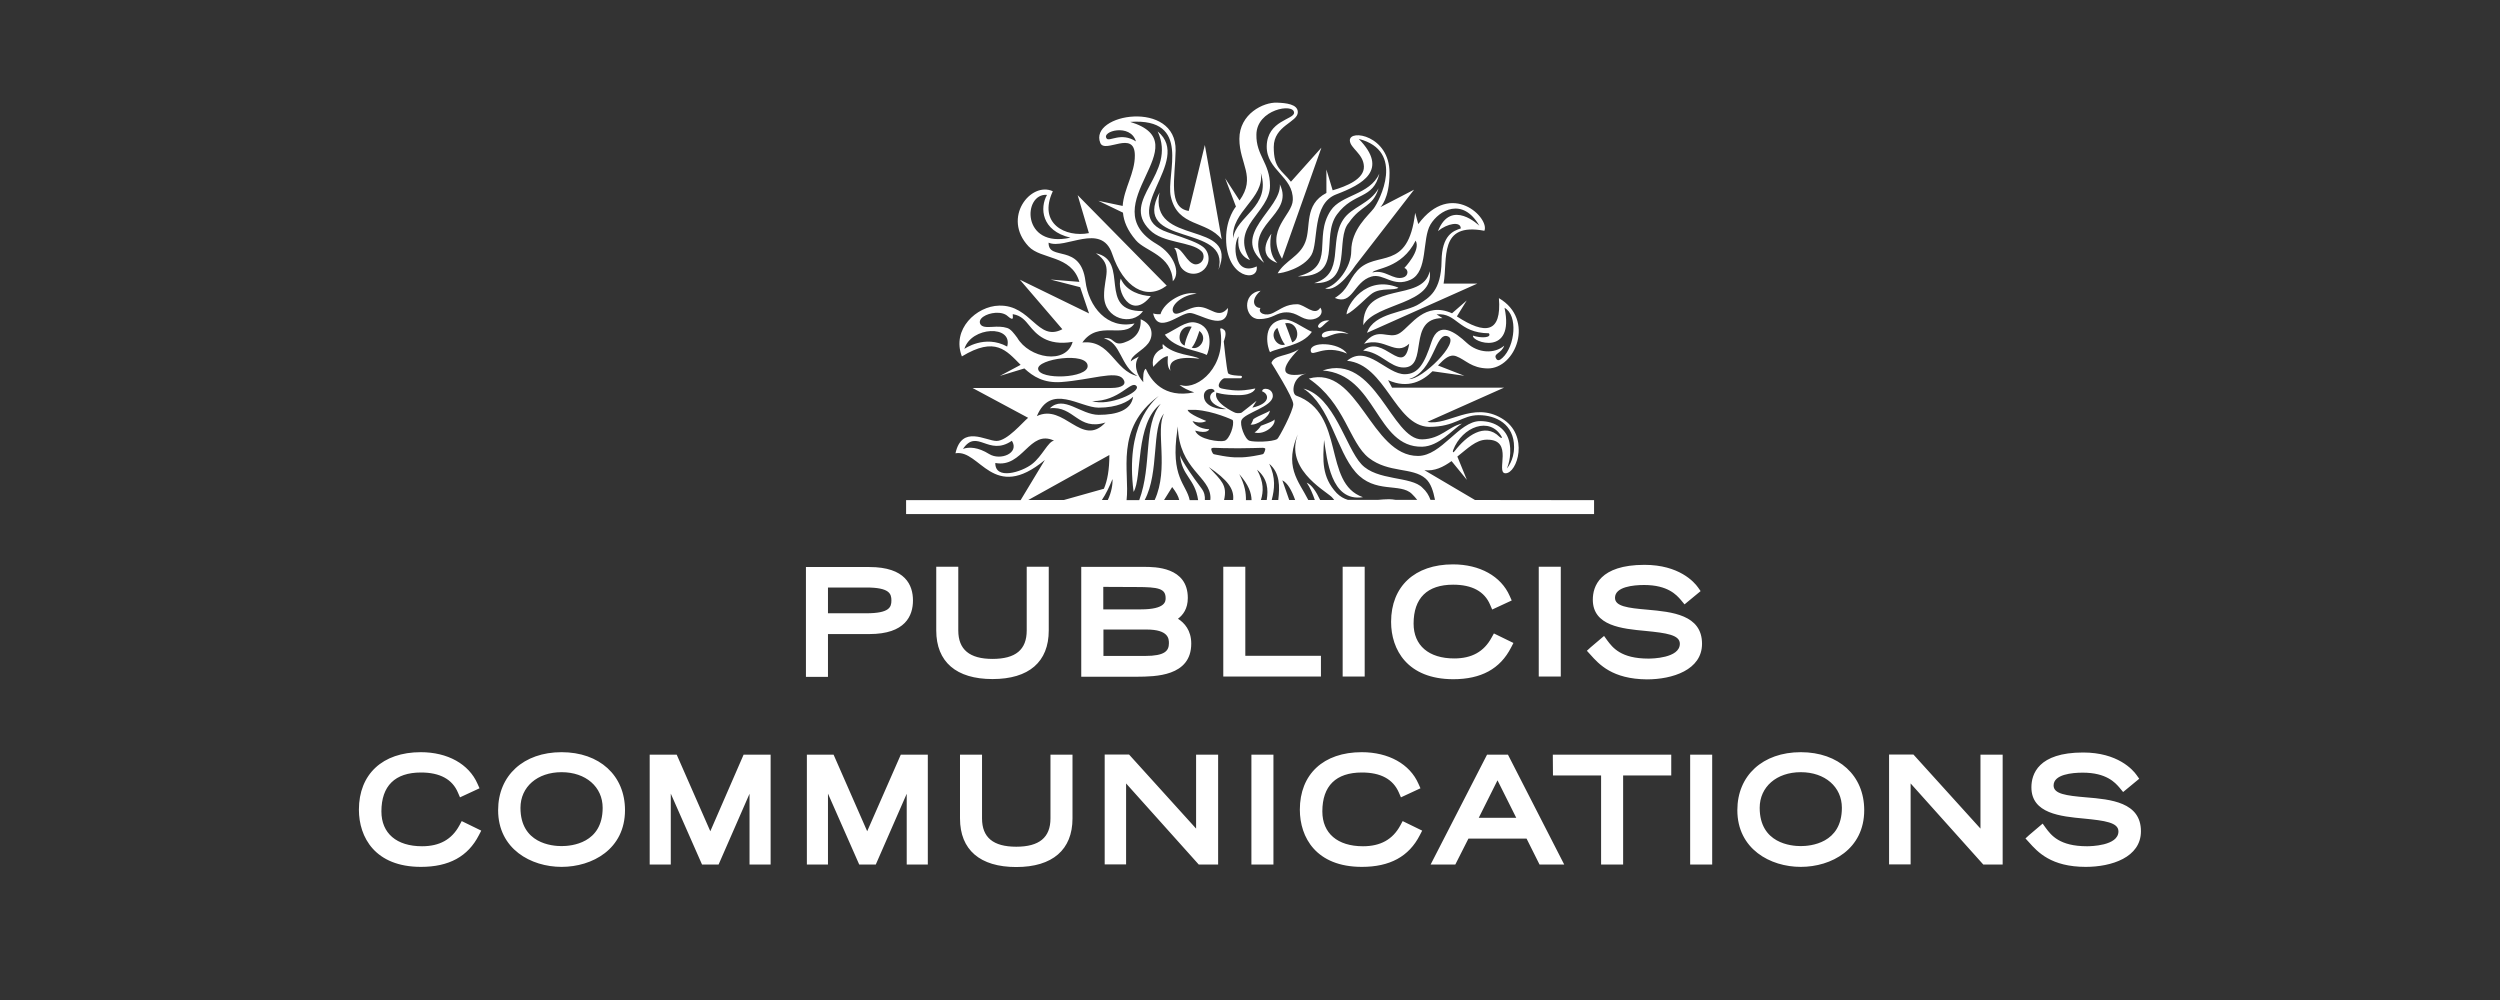
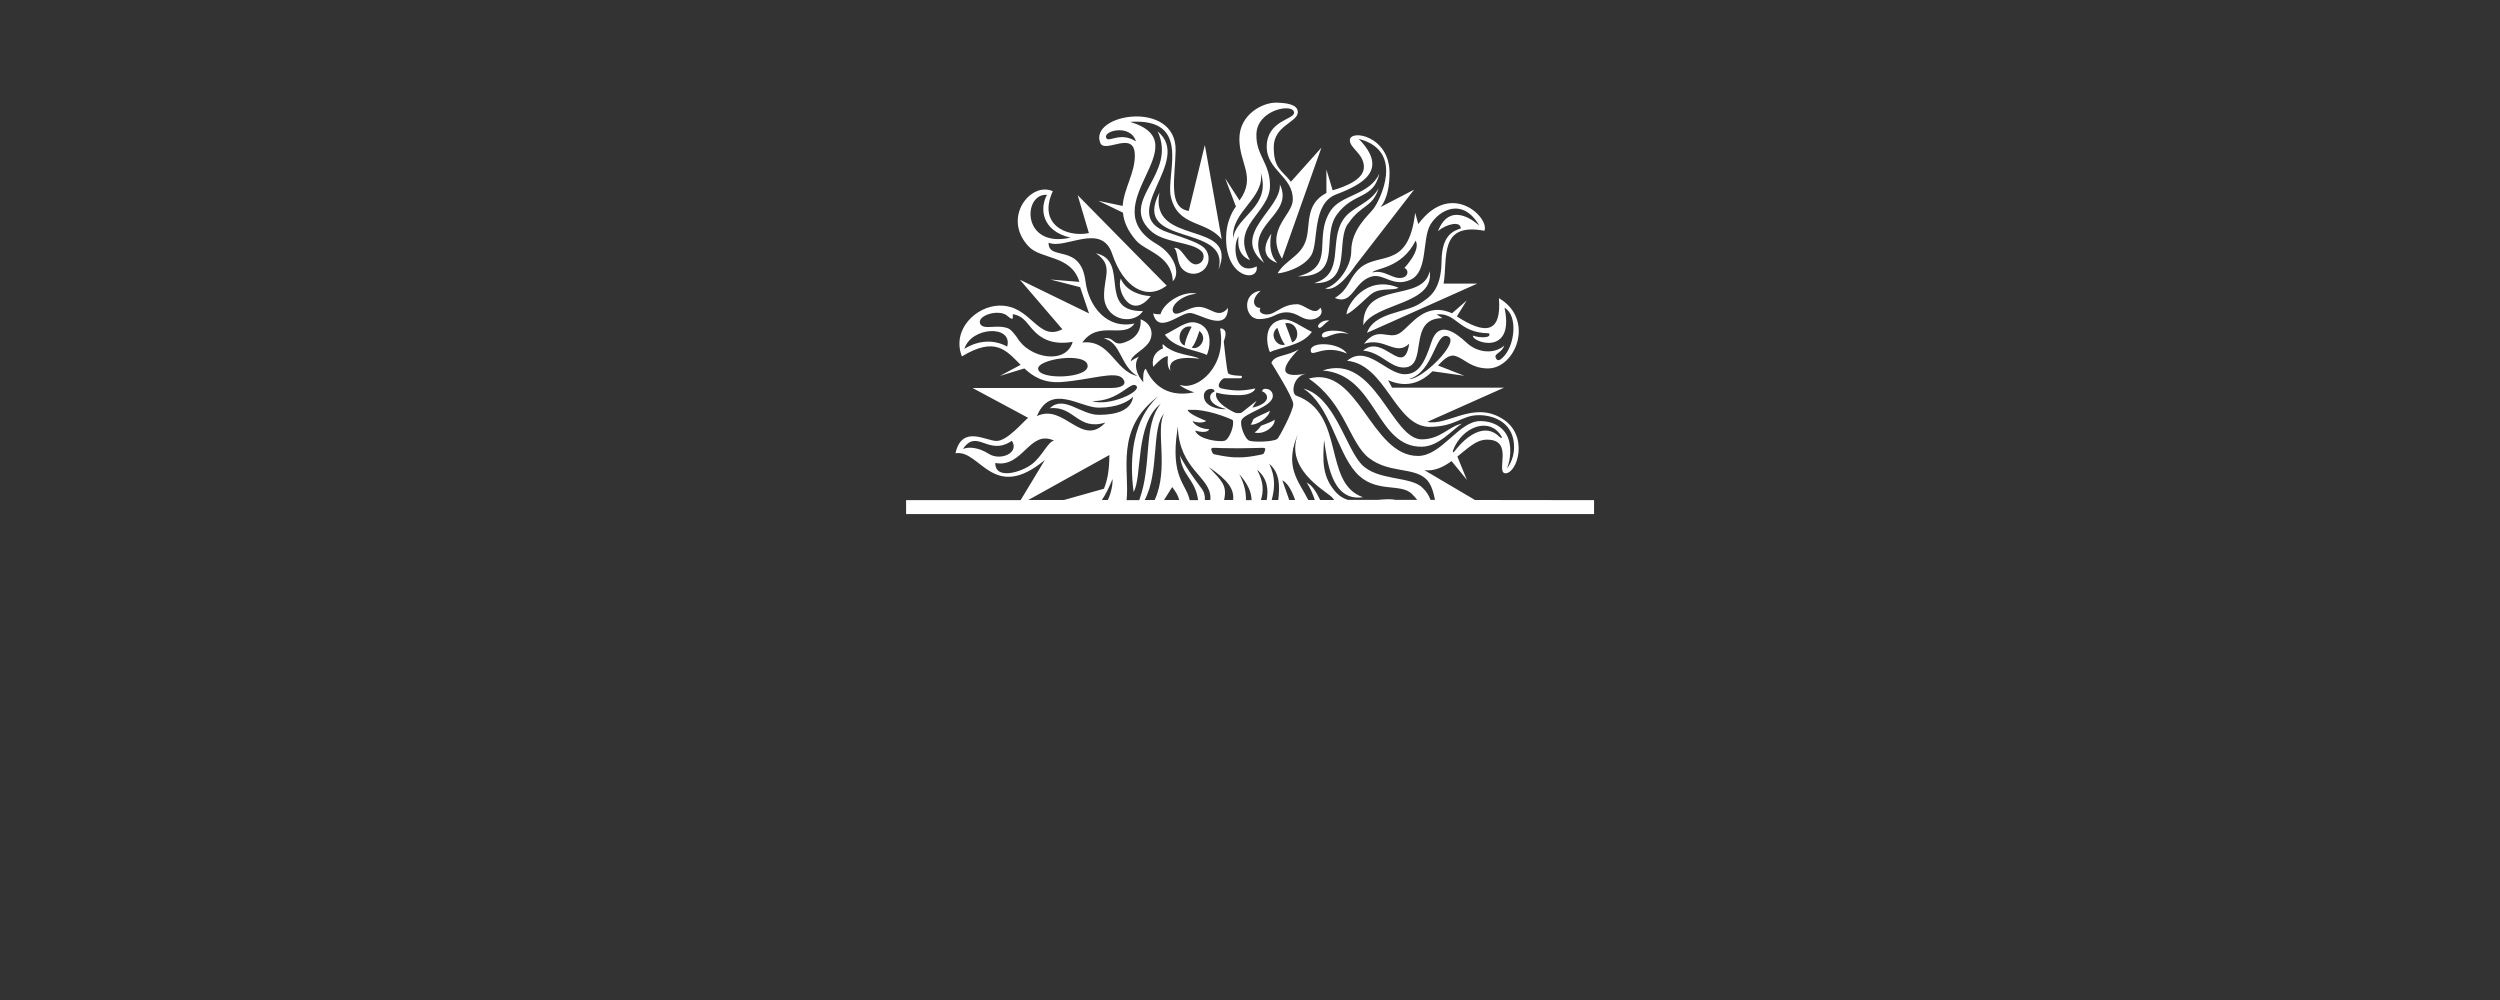
<svg xmlns="http://www.w3.org/2000/svg" viewBox="-800 1472 1600 640">
  <rect x="-800" y="1472" width="1600" height="640" fill="#333333" stroke="none" />
-   <path fill="#FFF" d="M-270.1 1877.8h26.5c23 0 27.9-11.7 27.9-21.5s-4.8-21.4-27.9-21.4h-40.6v70.3h14.1v-27.4zm0-29.8h24.5c14.9 0 16.1 4 16.1 8.3 0 4.3-1.3 8.2-16.1 8.2h-24.5V1848zm105.3 58.6c-23.2 0-36-11-36-31.1v-40.8h14.1v40.8c0 12.2 7.2 18.2 21.9 18.2 14.8 0 21.9-5.9 21.9-18.2v-40.8h14.1v40.8c0 20.1-12.7 31.1-36 31.1zm127.2-22.7c0-8.5-4.4-13.3-8.5-15.9 3.2-2.4 6.3-6.4 6.3-13.3 0-19.9-21.1-19.9-28-19.9H-108v70.3h35.9c11.2-.1 34.5-.1 34.5-21.2zm-35-36.2c14 0 18.6 1 18.6 7.1 0 2 0 7.2-15.9 7.2h-24v-14.4l21.3.1zm5.5 44.1h-26.7v-16.9h27.6c14.3 0 14.3 6.1 14.3 8.8 0 4.8-2.6 8.1-15.2 8.1zM45.4 1905h-62.5v-70.3H-3v57h48.4v13.3zm28 0H59.3v-70.3h14.1v70.3zm16.9-35c0-22.7 15.1-36.8 39.6-36.8 17.2 0 30.8 7.6 36.3 20.2l1.3 2.9-12.5 5.8-1.3-3c-3.6-8.6-11.6-12.9-23.7-12.9-16.6 0-25.3 8.6-25.3 24.9 0 14 9.7 22.3 26 22.3 11.2 0 19-4.3 23.9-13.3l1.5-2.7 12.5 6.1-1.5 2.9c-7 13.7-19.2 20.3-37.1 20.3-29.3-.1-39.7-18.9-39.7-36.7zm108.6 35h-14.1v-70.3h14.1v70.3zm18.9-14.1l-2.2-2.4 2.4-2.2 8.6-7.3 2 2.8c3.5 4.7 8.8 11.7 26.4 11.7 2 0 20.1-.2 20.1-9.5 0-5.7-8.7-6.9-21.9-8.2-15.1-1.4-33.8-3.2-33.8-20 0-8.4 4.3-22.3 33.1-22.3 22.1 0 31.8 11 34.2 14.4l1.7 2.4-10.3 8.5-2.4-2.9c-2.7-3.1-8.3-9.5-23.4-9.5-6.9 0-18.7 1.1-18.7 8.2 0 5.4 7.9 6.5 20.8 7.6 15.5 1.4 34.9 3.2 34.9 21.8 0 16.8-19 22.8-35.3 22.8-22.1-.2-30.6-9.6-36.2-15.9zm-722.3 106.6l12.5 6.1-1.5 2.9c-7 13.7-19.2 20.3-37.1 20.3-29.3 0-39.7-18.9-39.7-36.6 0-22.7 15.1-36.8 39.6-36.8 17.2 0 30.8 7.6 36.3 20.2l1.3 2.9-12.5 5.8-1.3-3c-3.6-8.6-11.6-12.9-23.7-12.9-16.6 0-25.3 8.6-25.3 24.9 0 14 9.7 22.3 26 22.3 11.2 0 19-4.3 23.9-13.3l1.5-2.8zm63.9-44.1c-24.3 0-40.6 14.9-40.6 37.1 0 24.9 21.1 36.3 40.6 36.3 19.6 0 40.6-11.3 40.6-36.3 0-22.2-16.3-37.1-40.6-37.1zm0 60.1c-6.1 0-26.3-1.7-26.3-24.5 0-13.4 10.8-22.8 26.3-22.8s26.3 9.4 26.3 22.8c0 22.8-20.1 24.5-26.3 24.5zm116.5-58.5h17.3v70.3h-13.5V1980l-19.8 45.3h-10.6l-20-45.4v45.4h-13.5V1955h17.3l21.5 49 21.3-49zm100.6 0h17.3v70.3h-13.5V1980l-19.8 45.3h-10.6l-20-45.4v45.4h-13.5V1955h17.1l21.5 49 21.5-49zm95.8 0h14.1v40.8c0 20-12.8 31.1-36 31.1s-36-11-36-31.1V1955h14.1v40.8c0 12.2 7.2 18.1 21.9 18.1s21.9-5.9 21.9-18.1V1955zm93.2 0h14.1v70.3h-12.4l-46.5-51.9v51.8H-93v-70.3h15.6l42.9 47.4V1955zm35.4 0H15v70.3H.9V1955zm96.8 42.5l12.5 6.1-1.5 2.9c-7 13.7-19.2 20.3-37.1 20.3-29.3 0-39.7-18.9-39.7-36.6 0-22.7 15.1-36.8 39.6-36.8 17.2 0 30.8 7.6 36.3 20.2l1.3 2.9-12.5 5.8-1.3-3c-3.7-8.6-11.6-12.9-23.7-12.9-16.6 0-25.3 8.6-25.3 24.9 0 14 9.7 22.3 26 22.3 11.2 0 19-4.3 23.9-13.3l1.5-2.8zm54-42.5l-36.1 70.3h15.8l8.4-16.6H177l8.3 16.6h15.8l-36-70.3h-13.4zm-5.3 40.4l12-24 12 24h-24zm47.4-40.4h75.8v13.3h-30.8v57h-14.1v-57h-30.8l-.1-13.3zm87.9 0h14.1v70.3h-14.1V1955zm70.8-1.6c-24.3 0-40.6 14.9-40.6 37.1 0 24.9 21.1 36.3 40.6 36.3 19.6 0 40.6-11.3 40.6-36.3 0-22.2-16.3-37.1-40.6-37.1zm0 60.1c-6.1 0-26.3-1.7-26.3-24.5 0-13.4 10.8-22.8 26.3-22.8s26.3 9.4 26.3 22.8c0 22.8-20.2 24.5-26.3 24.5zm115.1-58.5h14.1v70.3h-12.4l-46.5-51.9v51.8H409v-70.3h15.6l42.9 47.4V1955h.1zm102.6 49c0 16.8-19 22.8-35.3 22.8-22.2 0-30.8-9.5-36.4-15.8l-2.2-2.4 2.4-2.2 8.6-7.3 2 2.8c3.5 4.7 8.8 11.7 26.4 11.7 2 0 20.1-.2 20.1-9.5 0-5.7-8.7-6.9-21.9-8.2-15.1-1.4-33.8-3.2-33.8-20 0-8.4 4.3-22.3 33.1-22.3 22.1 0 31.8 11 34.2 14.4l1.7 2.4-10.3 8.5-2.4-2.9c-2.7-3.1-8.3-9.5-23.4-9.5-6.9 0-18.7 1.1-18.7 8.2 0 5.4 7.9 6.5 20.8 7.6 15.8 1.3 35.1 3.1 35.1 21.7z" />
  <path fill="#fff" d="M144 1792l-32.4-19.1c6.5.8 12.1-2 17.4-5.8l9.8 12-6.1-14.9c6.5-5.1 11.9-10.7 18.6-10.8 18.2-.5 5.5 21.4 12.2 21.5 7.5.1 15.5-24.4-2.3-35.1-18.5-11.2-34.6 4.9-47.7 2.2l49.1-21.9H90.9l-2.5-4.8c13 5.8 22.2.4 28.4-5.7l20.4 2.9-16.9-6.6c4-4.2 7.5-7.5 11.7-5.9 6.1 2.3 9.6 7.6 20.1 7.8 17.8.2 30.6-31.3 7.2-45 1.8 22.5-8.7 23.6-26.9 11.7l6.3-10.2-9.4 8.2c-17.5-7.8-26 7.7-33.3 12.6-7.4 4.9-14-5-23 6.9 13.3-4.4 20.1 8.3 28.9 0-3.6 22.5-16.6-6.9-29.5 4.4 11.2.9 17.1 10.8 25.9 10.8 16.4 0 1.8-31.6 24.9-31.6l-3.8-2.4c13.1-1.3 13.7 11.9 33.5 12.1 2 3-5.2 3.2-10.2 1.5-.9 4.2 26.9 13.6 20.2-17.8 8.7 4.7 6.8 24.5-1.3 32-1.6 1.5-3.1 2.2-4 .6-2.2-3.4 3.4-3.3 5.1-8.4-6.2 5.4-16.7 4.9-23.9-1.7-7.2-6.7-18-14.8-22.6-.8-4.6 14.1-8.5 20.7-17 20.8-11.7.2-24.1-19.4-37.1-8.6 24.8 2.3 30.6 41.7 52.5 42.3 17 0 20.8-7.5 31.8-7.5 11.1 0 22.6 5.8 22.6 20.4 0 8.8-4.6 13.7-4.6 13.7s3.4-7.2 1.7-16.3c-1.6-8.7-9-14-18.8-14-13.7 0-24.6 22.3-39.8 22.3-30.3 0-38.1-58.4-69.9-49.5 23.3 15.8 25.9 41 38.5 50.8 12.7 9.8 27.9 5.8 36.3 13.2 3.4 3 4.9 8.1 6 13.6h-2.9c-1-2.8-2.6-5.5-5.1-7.7-7.2-7.6-29.1-4.3-39.1-15.1-10.1-10.8-17.4-43.4-37.1-48.4 17.2 11.1 21.1 39.5 33.4 53.5s28.6 6.6 36 13.9c1.3 1.3 2.4 2.5 3.4 3.8H93.1c-1.3-.2-2.6-.4-4.1-.4-2.3 0-4.6.2-6.9.4H62.6c-2.6-.8-4.9-2.1-7.1-4.3-9.7-10.3-8.9-21.2-8.1-34 1.9 12 4.2 39.8 24.9 36.6-26-8.9-10.9-53.5-42.7-65-3.4-1.3-2.3-12.5 6.5-14.1-17.2 3.3-17.1-3-4.9-15.6-7.5 4.8-15.6 3.4-17.5 8.8 0 0 14 22.1 14 26.4 0 4.3-9.3 21.8-10.3 22.3-3.4 1.9-14.8 2-17.7 1.1-3-.9-6.5-10.4-5.1-13.3 2.2-4.6 19.6-8.4 20-15.2.2-5.4-7.1-5.9-6.8-3.1 4.1 1.4 6 7.6-6.3 10.4l2.7-4.4s-9.1 7.3-9.6 7.6-2.6.5-3.9.1c-1.3-.4-14.5-6.8-12.2-13 0 0 4 1.7 14 1.7 10.1 0 10.9-4.3 10.9-4.3s-5.4 1.3-10.8 1.3c-5.5 0-10.8-1.3-10.8-1.3-4.3-1 .2-6.5 1.8-6.5H-6c.7 0 1.5-1.4.1-1.6-1 0-7.6-.2-8.2-1.8-.9-2.7-2.7-20.2-2.7-20.2s2.3-5.4.4-7.2-2.7-.9-2.7-.9c4.3 24.1-14.2 39.1-24.7 36.2l-1.3-.2c2.3 1.8 5.4 3.4 9.4 4.7-19.7 4.1-27.8-7.9-31-15.1-1.7.9-1.8 5.6-1.6 8.6-4.1-4.5-6.6-11.4-2.8-16.4-5 2.4-5.2 3.2-5.2 3.2.2-4.1 7.5-6.8 11.2-11.7 3.6-4.9 2.9-12.2-4.9-15.4.5 7.5-3.1 12.5-10.7 15-7.3 2.4-6.1-4.1-12.8-2.7 11.1 2.5 10.4 17.8 21.5 24.1-14.8-3.4-17.3-23.5-35.3-21.5 10.3-14.7 26.6-2 33.4-12.2-17.5 4-29.4-10.8-31.4-27-3.1-24.7-23.9-12.6-23.6-24.7 10.5 4.7 33.8-13.3 40.7 7.2 7.2 21.4 21.8 30.2 34.9 20.3l-57-57.9 7.2 24.3c-14.9 2.9-32.8-6-23.1-26.8-14-6.5-32.8 16.9-15.5 35.3 7.9 8.5 27.4 5.4 32.5 22.7l-18.5-1.5 19 4.9 5.7 16.8-44.3-21.6 27.2 31.7c-15.8 8.4-19.9-15.7-40.5-15.1-14.4.3-30.5 15.1-23.8 32.5 21.5-13 28.4-3.8 37.6 5.4l-13.3 7.1 15.7-4.8c5.6 5.2 12.4 9.5 23.7 8.7 18.6-1.4 34.9-7.4 39.2-2.3 3.2 3.8-.5 6.1-7.2 6.1h-88.9l35.6 19.1c-3.4 2.7-13.3 14.8-20.2 14.8s-22.2-10.5-26.3 7.9c15.8-2.7 23.9 31.9 57.2 4.3l-15.5 25.7h-73.3v8.9h440.3v-8.9l-76.2-.1zm-17.3-104.7c8.2 3.5-17.1 28.1-24.9 27.3 16.1-4.8 16.7-30.8 24.9-27.3zm3.3 72.8c5.8-15.2 23.7-21.8 31.1-8.5.4.6-.2 1.2-1.5-.1-9.3-9.3-21.2-.5-28.6 9.2-1.1 1.4-1.4.6-1-.6zm-259.9-163.4c-4.7 8.2-3.8 23 15 27.4-31.5 7.1-30.6-28.6-15-27.4zm-25.5 97.1c-14.4-7.9-27.4 1.5-27.4 1.5 4.4-14.4 31.2-15.5 27.4-1.5zm6.4-5.7c-2.2-2.9-4-5.4-6.4-6.2-3.1-1-6.4-.9-9.4-.7-3.7.2-6.9.3-7.9-2-.6-1.5 0-3.1 2-4.5s4.9-2.3 7.8-2.5c3.3-.2 6.1.5 7.9 2.2 1.8 1.6 2.6 1.7 2.9 1.6.5-.2.3-1.3.3-2-.1-.5-.2-.9.2-.9 5.2.9 7.7 4 10.3 7.2 4.4 5.4 11.2 13.3 27.8 10.5-4.2 14.9-27.9 10.5-35.5-2.7zm13.4 20.1c-.9-6.5 31.5-11.2 31.7-2 .2 8-30.8 9.1-31.7 2zm167.1 39.7c-10.8 23.1 15.7 37.5 20.7 42.1.5.5 1.2 1.3 1.7 2h-9c-2.6-5.5-5.4-9.7-8.6-11.1 2.2 3.2 3.8 7.1 5.2 11.1h-4.2c-6.1-12.2-16.3-21.5-5.8-44.1zm-2.6 44.1h-3.8l-4.4-12.6c3.4 1.7 6 6.5 8.2 12.6zm-10.8 0h-4.2c1.8-6.9 2.7-14.3-1.6-23.2 6.9 5.8 6.8 14.5 5.8 23.2zm-7.4 0H7c1.6-5.4 2-11.2-2.5-19.4 6.8 5.7 7.3 12.6 6.2 19.4zm-27.3 0c2.2-9.5-1.7-12.4-9.8-21.1 12.1 8.3 16.4 14 15.6 21.1h-5.8zm9.7-16.6c6.1 7 7.8 12.1 7.9 16.7h-3.6c.1-4.6-.7-9.8-4.3-16.7zm-.6-16.5c5.2 0 15.3-.3 15.6-.3 1.4 0 1.7.5 1.7.7 0 .5-.7 3.2-1.7 3.4-.1.1-9.9 2.3-15.6 2-5.8.3-15.5-2-15.6-2-1-.3-1.8-2.9-1.7-3.4 0-.2.3-.7 1.7-.7 0 .1 10.3.3 15.6.3zm-15.2-36.3c-4.3 1.4-5 8.3 7.5 11.2-4.1.5-14-1.3-14.3-8.1-.4-5.4 6.9-6 6.8-3.1zm-12.2 11.7c11.6.7 23.8 6.5 23.8 6.5 1.4 3-2.1 12.5-5.2 13.3-2.8.9-16.7-.6-18.8-6.5 8.3 2.3 9-.9 9-.9s-7.6.1-10.7-5.2c6 2.1 8.8-.1 8.8-.1s-11.6-4.4-11.9-7.1h5zm-11.6 12.9l.3-2.3c.8 27.7 20.9 32 20.9 45.8 0 .4-.1.9-.1 1.3h-3.5c.2-2.5-.3-5-2.2-7.5-13.1-17.5-13.7-21.2-13.7-21.2 1.1 13.3 9.6 14.9 11.6 28.8h-5.4c-2.1-10.4-12.5-14.4-7.9-44.9zm1.2 44.8H-55l5.2-8.3c2.6 3.4 4 6 4.5 8.3zm-15.7 0h-6.4c9.5-17.7 4.2-46.5 12.4-55.3-5.7 10.3 3.3 35-6 55.3zm2.6-66.6c-3.8 3.4-21.6 19-16.1 61.4 5.6-9.1.8-43.8 17.4-56.4-11.5 14-5.4 39.1-13.8 61.7H-79c2.2-18.3-7.9-45.7 20.6-66.7zM-91 1792h-3.8c2.6-3.8 4.7-8.3 6.8-13.4.2 3.1-.6 8.4-3 13.4zm18.3-73c3.4 3.8-17.8 13.3-28.3 9.7 17.5.2 24.8-13.5 28.3-9.7zm-24.2 13.9c12 0 19.1-3.9 22.1-7-1.2 8.6-10.4 11.6-22 11.6s-22.4-12.9-31.3-4.2c15.6-1.8 17.9 14.7 35.6 9.1-15.2 16.4-26.4-12.5-43.9-4.1 8.9-21.3 27.6-5.4 39.5-5.4zm-86.8 26.4c9.1-13.4 16.2 5.1 31.3-5.2 5 7.9-7.3 12.9-14.5 8.5-7.2-4.5-13-4.7-16.8-3.3zm44.2 9.7c-6.7 5.2-23.7 10.4-23.5-.7 17.7 3.4 21.8-21.7 37.6-14.3-3.9.6-7.5 9.9-14.1 15zm49.5-5.8c0 9.5-1.3 16.5-3.5 21.6l-25.6 7.2h-22.8l51.9-28.8zm96.7-94.1c-2 3.1 3.1 5.8 8.4 3 4.7-2.3 7.9-5.4 15.1-5.4 4.7 0 11.2 8.1 14.8 2.2 2.5 3.5-.9 7.6-6.5 7.6-5.7 0-8.2-4.6-15.1-4.6-7 0-8.4 4.3-17.7 4.3s-11.2-16.7 1.1-18.1c-6.8 5.8-4.3 11-.1 11zm76.1-86c-3.9 16.9-16.3 11.5-27.1 26.1s4.7 40-25.1 39.7c25-6.3 9.3-24.5 21.1-42.2 6.8-10.2 24.8-9.8 31.1-23.6zm-69.1 38.5s-3.1 12 3.8 18.7c-14.6-5.2-3.8-18.7-3.8-18.7zm68.6-29.1c-3.8 12.4-11.1 10.4-19 22-9.1 10.1 3 39.4-22.2 38.7 20-6 9-26.5 18.6-40.7 5.3-8.1 17.2-10.1 22.6-20zm-4 67.2c-3.1 2-11.4 11.1-16.5 13.5 0-5.9 12.4-25.6 33.2-17.1-2.3 2.1-11.1-.2-16.7 3.6zm-15.2 26.1c-9.4-2.8-15.5 4.6-17.1 1.3-.8-4.4 12.5-4.4 17.1-1.3zm9.4-5.7c-.3-29.2 38-14 42.5-34.5 3.2 21.4-34.4 20.1-42.5 34.5zm-10.4 18.2c-14.8-6.4-22.5 2.7-23.2-1.6-1-6.4 18.2-5.8 23.2 1.6zm-43-108.3c9.9 20.2-25 25.7-10.1 50.2-22.1-18.1 11.3-34.4 10.1-50.2zM.3 1743.7c.9-.5 1.5-2.8 1.9-3.5 3.8-2.5 8.6-3.9 10.5-5.4-.3 4.2-8.6 9.7-12.4 8.9zm-35.4-65.3c-5.8-1.2-12.6 4.6-19.4 7.8 6.3 9.1 21 9.8 26.8 13 1.4-2 5.7-18.2-7.4-20.8zm-6.7 14.8c-6-2.3-3.4-13.8 4.5-12.1-.5.8-4.2 7.9-4.5 12.1zm4.5 1.3c2.6-2.8 4.5-9.6 4.9-10.7 5.8 4.5.1 12.6-4.9 10.7zm-1.2-22.2c-6.5 0-20.3 14-23.5.3 0 0 2.1.7 4.7.5 2.3-8 15.3-15.3 23.2-13.1-9.3.7-16.4 7.2-15.3 11.1 1.4 5 9.5-2.7 16.4-2.7 8.1 0 12.6 8.3 18.9.7-.4 16.4-18.6 3.2-24.4 3.2zm22.6-86.2l6.9 18.1s-6.3 7.4-6.3 20.5c0 25.7 21.1 28.1 19.6 17.8-14.8 6.8-15.5-14.7-11.5-19.3 0 0-2.7 11.2 7.2 15.3-13.2-21.9 12.8-30.2 12.8-47.7 0-14.5-9-19.3-8.7-32.7.2-16.1 23.9-20.3 24.1-14 .2 4.4-17.2 4.9-17.5 21.5-.2 15.5 17.1 19.3 16.7 34.4-.3 9.9-18 19-6.9 37.6l25.2-71.1-19.5 21.8c-6.1-7.7-11-8.4-11-22.2 0-13.8 15.4-15.8 15.4-22.3 0-5.2-7.7-5.9-13.3-6.1-8.7-.4-24.1 7.2-24.1 23.2s10.9 24.3.1 39.4l-9.2-14.2zm22.8-3.5c6.9 21.8-15.8 27.6-17.7 41.9-1.4-17.3 20.3-25.5 17.7-41.9zm-57.8 126.7l-.8-1.2c-1.6-2.5-.8-8.1-.8-8.1-3.6-.2-9.4 6.8-9.4 6.8s-2.5-8.3 6.3-11.9c-.7-1.3-.2-2.7-.2-2.7 7.2 7.3 19.8 6.9 23.4 9.4.2.1-21.5-3.7-18.5 7.7zm-46.2-108.8l15.8 7.6c.5 5.4 2.7 11.2 8.3 17.7 6.1 7.2 22.9 9.4 23.6 26.2 5.1-5.1 1.1-17.1-10.3-23.8-42.6-25 29.1-64.2-17-78.2 39.8-2.7 22.8 33.3 26 47.7 4.4 19.9 22.8 15.1 32.6 27.5l-10.8-60.4-10.3 42.2c-13.5-2-8.7-21.2-8.4-38.6.6-33-55.8-23.6-48.2-4.9 2.9 7.1 22-8.7 22.1 7.9.1 11.4-7 21.2-7.8 32.4l-15.6-3.3zm5.4-39.8c-3.8-4.7 15.2-10 18.7 1.8-9.5-6.2-17 .4-18.7-1.8zm71.5 84c8.4-30.2-56.4-14-37.7-49.5-7.1 35.1 51.3 16.9 37.7 49.5zm66.7 64.4c33.7-11.4 44 44.5 63.7 44.1 12-.3 16.7-8.1 25.4-10.1-6.1 3.9-14.6 14.5-25.4 14.8-29.8.6-29-46.1-63.7-48.8zm-76.2-72.9c0-1.4-.5-2.7-1.5-3.5-6.3-6.2-24.6-4.9-33-13.6-19.3-19.3 17.8-35.6 5.1-63 23.2 19.1-27.2 53.2 6.5 64.6 14.1 4.8 18.9 6.6 22.4 9.2 2.3 1.7 3.7 4.5 3.7 7.6 0 5.4-4.3 9.7-9.7 9.7-2.9 0-5.5-1.3-7.2-3.2-3.7-4-2.5-11.2-5.2-13.3 4.5-.9 6.9 6.9 11.4 9.7.8.5 1.6.8 2.6.8 2.7-.1 4.9-2.3 4.9-5zm-53 14.1c3.4 8.2 13.1 11 19.2 11.2-12.7 16.1-22.3-3.8-19.2-11.2zm85.6 98.5c1.6-1 3.4-3.1 4.1-4.3 5.5-2.1 8.3-3.1 8.6-4.1 1.3 3.5-6.1 10.2-12.7 8.4zm47.9-71.7c-3.7 2-5.8 6.4-7.2 4.1-.6-1.1 2.4-4.7 7.2-4.1zm-11.2 7.3c-6.7-3.1-13.6-9-19.3-7.8-13.3 2.6-8.8 18.8-7.5 20.8 5.9-3.2 20.5-3.9 26.8-13zm-12.6 6.7s-4-11.2-4.5-12.2c7.9-1.6 10.4 9.9 4.5 12.2zm-9.5-9.3c.5 1 2.3 7.9 4.9 10.7-4.9 1.9-10.7-6.2-4.9-10.7zm51.2-36.6c-5.9 6.5-5.5 11.9-14.4 17.5 11.5 4.9 11.9-10.3 23.4-13.7 7.9-2.3 13.8 7.2 25.1 2s7.2-26.1 12.7-35.3c5.5-9.2 20.6-17.8 31.3.8 0 0-18.1-17.8-26.5 3.4 5.9-4.9 14.6-6.5 14.6-1.7-4.6 1.5-12.1 4.1-12.3 20.8-.2 19.3-8.1 23.5-14.1 27.4-8.7 5.8-29.2 5.5-33.6 18.6l70.6-31.5h-21.6c2.8-15.8-3.4-39.4 26.1-33.8 3.6-7.9-21-33-42.3-4.3l-2-7.2c-4.5 38.3-24.7 23.5-37 37zM106 1626c3.6 6.2-7.2 17.5-7.2 17.5 2.8 1 2.7 5.1-.8 6.1-6.5 1.9-11.5-5.4-19.7-3.2 1.7-2.9 18.7-2.3 27.7-20.4zm-199.4 35.3c-.1-12.5 6.2-19.4-5.2-27.2 22.2 4.8.3 37.5 30.1 37-6.8 9.8-24.8 5.3-24.9-9.8zm142.3-65.8v-15l4 13.3c8.9-2.6 20.3-7.2 20-15.3-.3-8.1-8.8-11.6-9-16.6-.2-7.5 25.4-3.1 25.4 20.7 0 16.9-5.9 22-5.9 22l21.6-11.2-37.6 48.6s-11.5 17.7-19.3 14.5c7.3-1.4 16.7-13.3 16.7-23.8 0-14 11.1-22.9 14.4-27.3 3.5-4.7 20.5-36.8-9.6-44.5 19.6 20 2.2 29.2-14.4 35.5-15.8 6-11.1 30.4-15.9 38.8-5.1 8.6-19 11.8-21.6 11.7 4.6-8.1 14.2-10.7 17.7-20 3.8-9.6-1-23.9 13.5-31.4z" />
</svg>